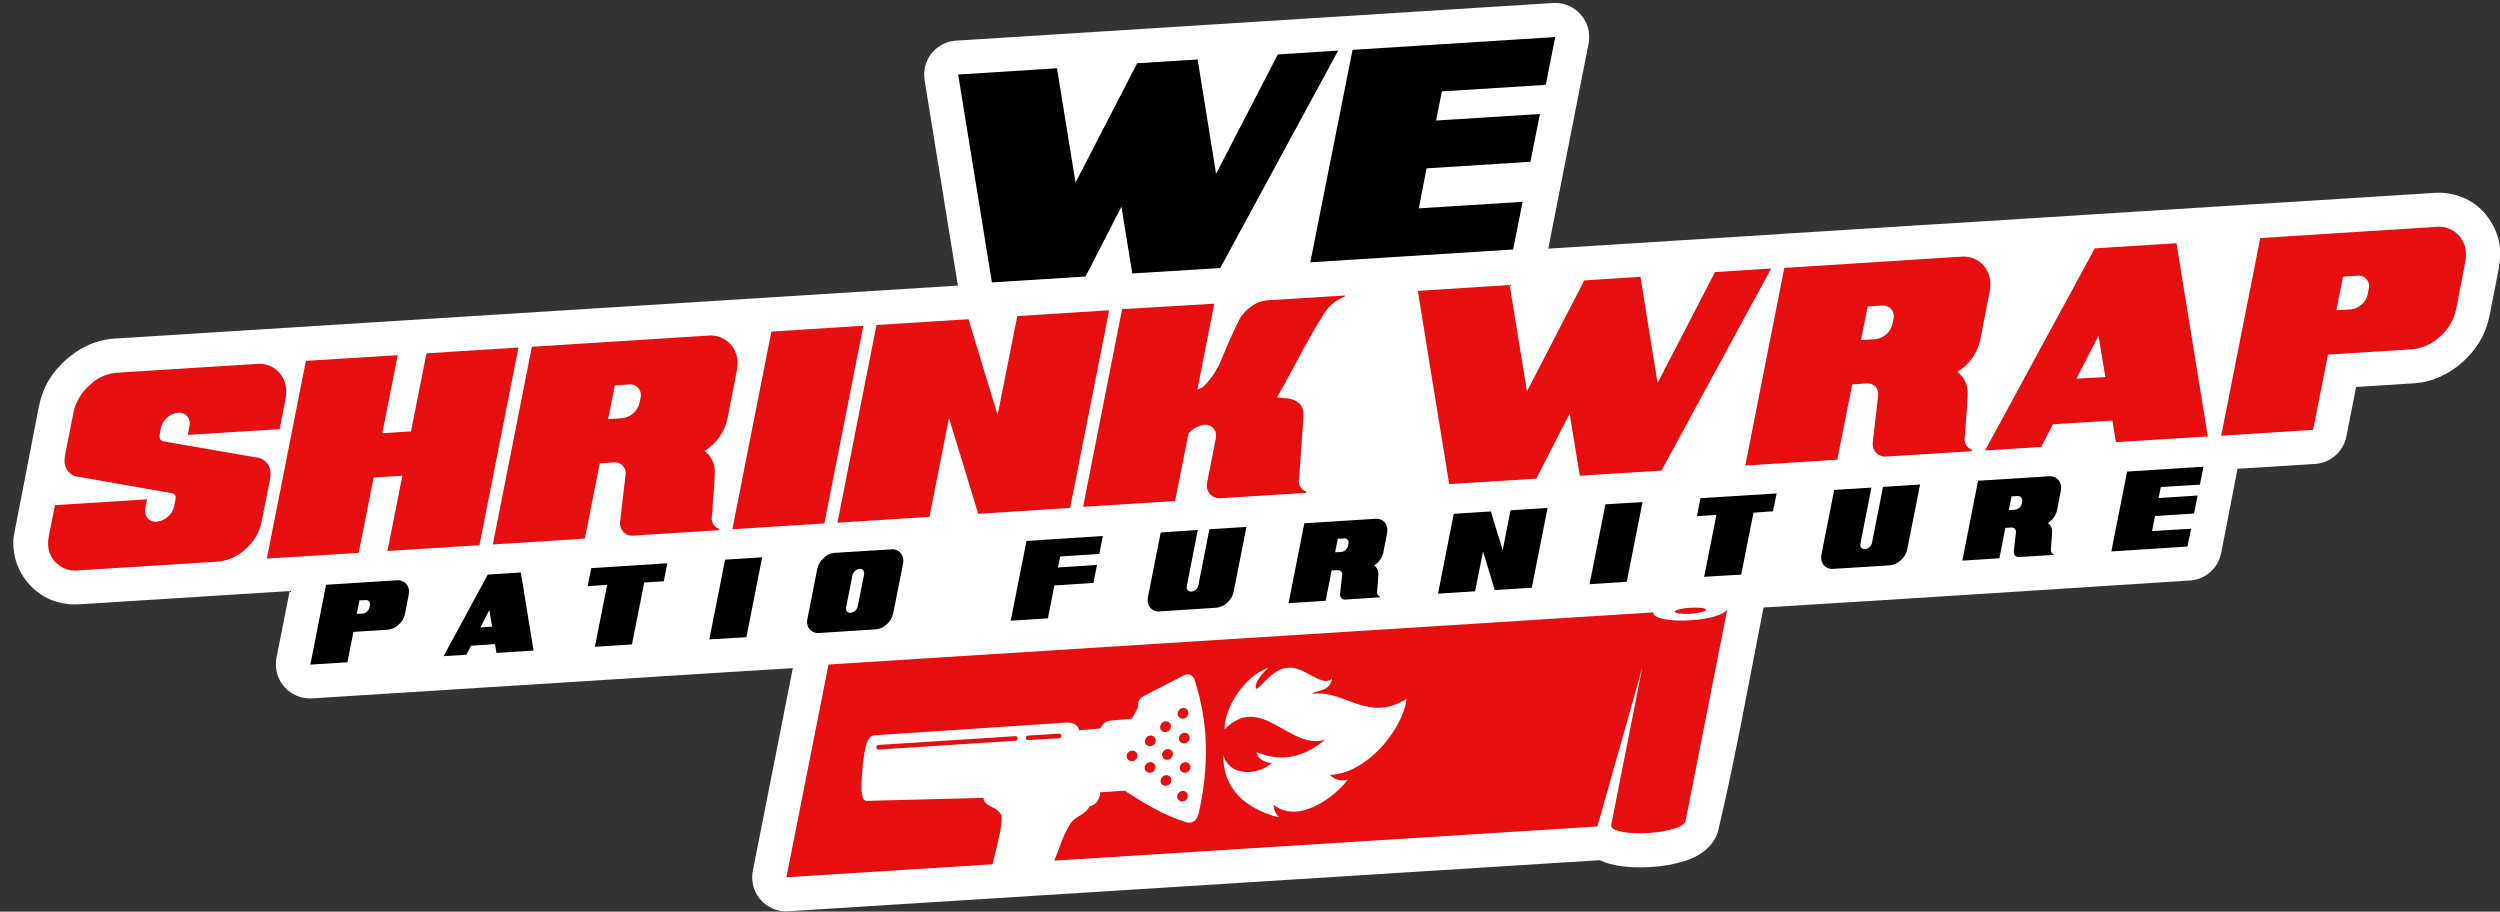
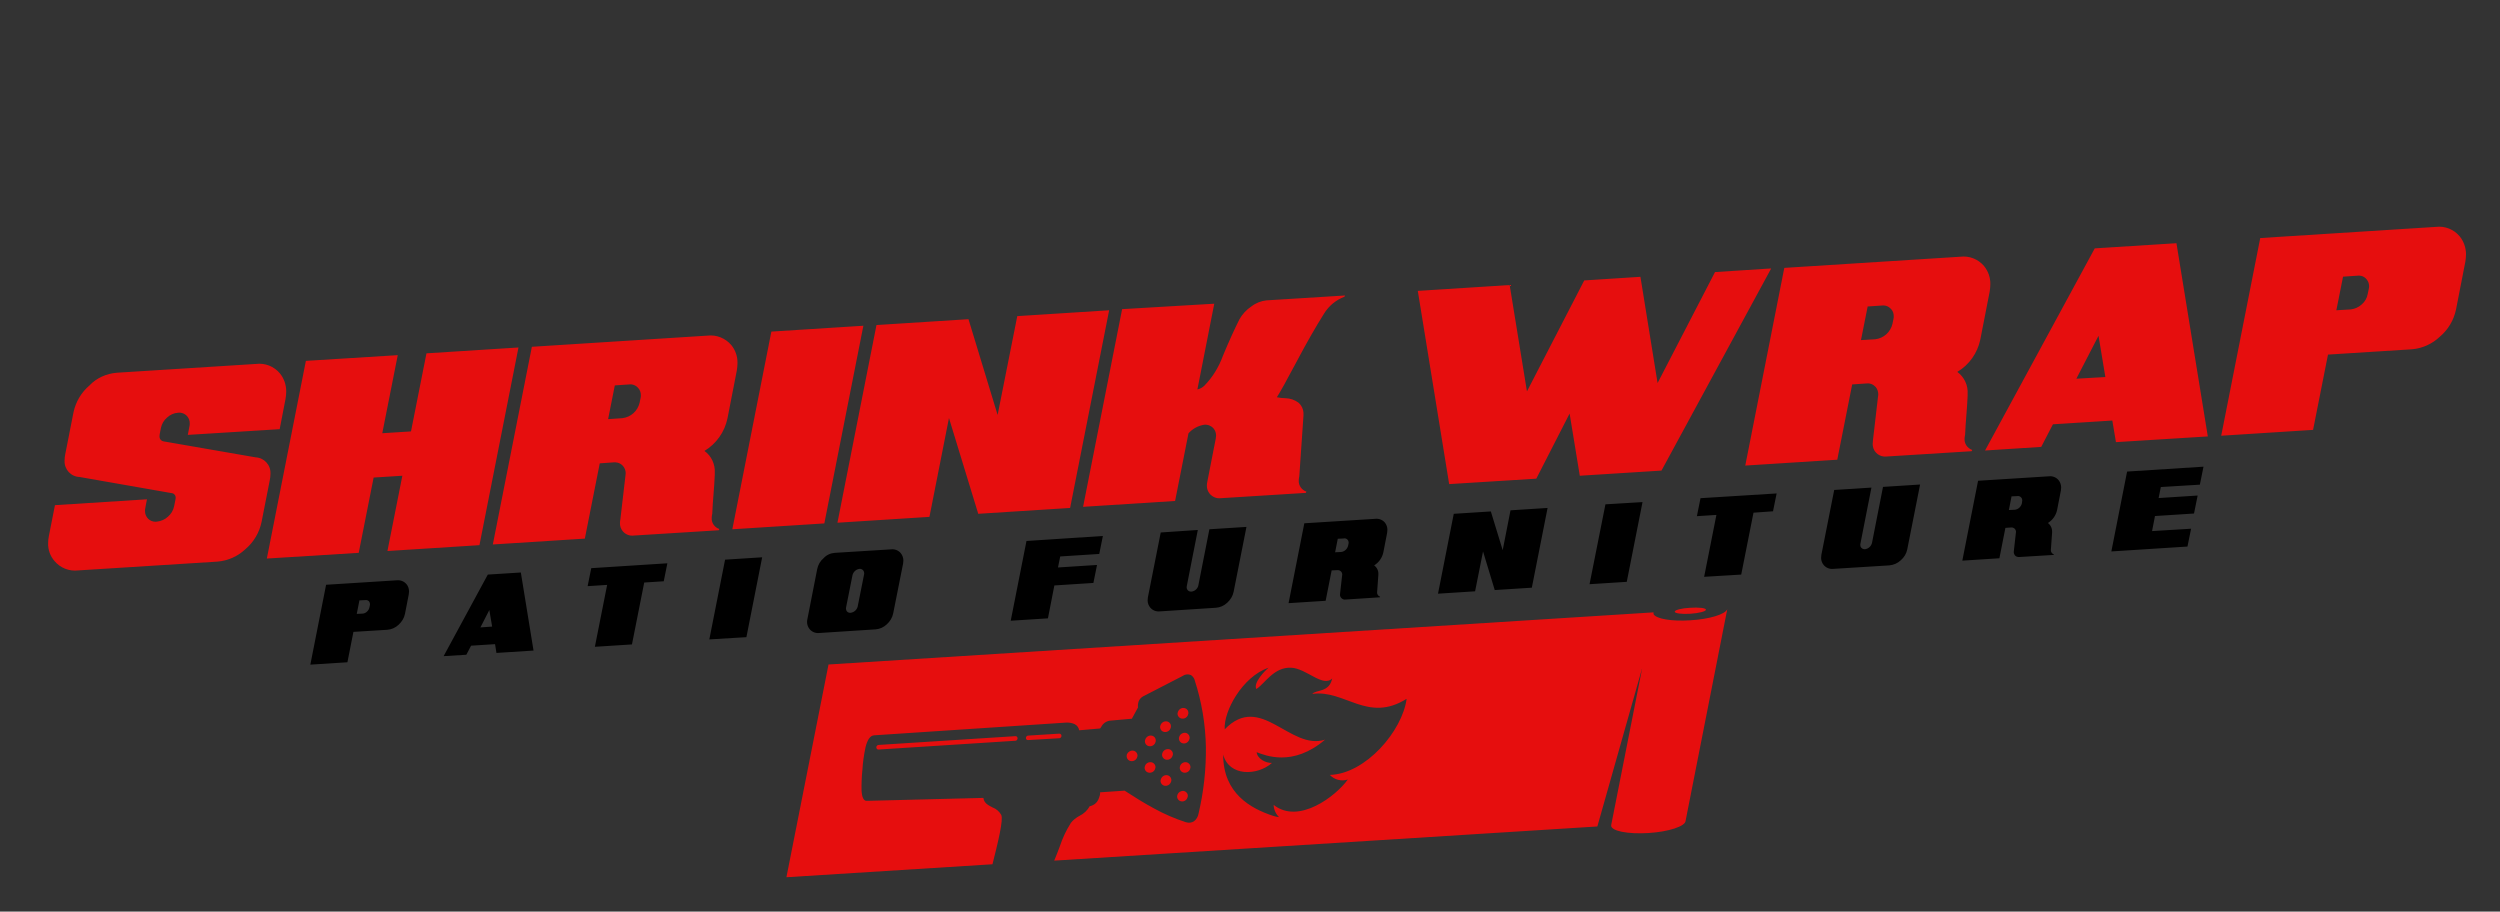
<svg xmlns="http://www.w3.org/2000/svg" id="Layer_1" x="0px" y="0px" viewBox="0 0 1793.3 653.9" style="enable-background:new 0 0 1793.3 653.9;" xml:space="preserve">
  <rect x="0" y="0" width="1793.3" height="653.9" fill="#333333" stroke="none" />
  <style type="text/css">
	.st0{fill-rule:evenodd;clip-rule:evenodd;fill:#FFFFFF;}
	.st1{fill-rule:evenodd;clip-rule:evenodd;fill:#E60E0E;}
	.st2{fill-rule:evenodd;clip-rule:evenodd;}
</style>
  <g id="Group_209" transform="translate(-170.787 -838.241)">
-     <path id="Path_56361" class="st0" d="M1281.4,1016.6l166.8-10.5c0.8-0.1,1.5-0.2,2.3-0.2l109.8-6.9l15.2-0.9l95-6   c1-0.1,2-0.2,3-0.2l115.9-7.3c0.8-0.1,1.5-0.1,2.3-0.1l84.4-5.3l40.5-2.6c6.9-0.5,13.7,0.5,20.1,3c6.7,2.6,12.6,6.9,17.2,12.5   c0.5,0.6,1,1.3,1.5,2c2.7,3.6,4.8,7.5,6.3,11.7c2.3,6.4,3.1,13.2,2.2,19.9c-0.2,1.7-0.4,3.3-0.7,4.9c0,0.1-0.1,0.2-0.1,0.3h0.1   l-6.7,34.3c-0.2,0.9-0.4,1.7-0.7,2.6c-1.3,5.5-3.5,10.8-6.4,15.6c-3.3,5.5-7.5,10.4-12.3,14.7l0,0l0,0c-4.8,4.3-10.2,7.8-16,10.4   c-6,2.7-12.4,4.3-18.9,4.7l-41.3,2.6l-7,35.5c-2.2,11.3-12.1,19.6-23.6,19.8l-54.5,3.4l-11.7,60.4c-2.2,11.3-12,19.6-23.6,19.8   c-102.2,6.5-202.5,13.2-304.7,19.3c-10.2,51.9-20.1,107.6-32.2,158.7c-2.3,10.9-11.1,18.9-24.1,23.1c-8.1,2.5-16.5,4-24.9,4.4   c-2.9,0.2-6,0.2-9.4,0.2c-6.7,0-13.3-0.8-19.8-2.5c-2.4-0.7-4.7-1.5-6.9-2.6c-0.2,0-0.4,0-0.7,0c-203.4,12.8-386.8,24.3-581.5,36.6   c-13.5,0.9-25.1-9.4-25.9-22.8c0,0,0,0,0,0c-0.1-2.1,0-4.2,0.4-6.2l0,0l28.7-145.4l-30.6,1.9c-0.8,0.1-1.5,0.1-2.3,0.1l-312,19.7   c-13.5,0.8-25-9.4-25.9-22.9c-0.1-2.1,0-4.2,0.4-6.2h0l9.5-47.9l-150.5,9.5c-6.9,0.5-13.8-0.5-20.2-3c-6.6-2.6-12.4-6.8-17-12.3   l0,0c-3.4-4-6.1-8.5-7.9-13.4c-1.8-4.9-2.7-10-2.7-15.2c0-1.8,0.1-3.5,0.4-5.3l18.1-93.3c1.3-6.4,3.6-12.5,6.9-18.1   c3.3-5.5,7.5-10.4,12.3-14.7l0,0c4.8-4.3,10.2-7.9,16.1-10.6c6-2.7,12.4-4.3,19-4.7l604.8-38l-23.9-147.5c-2.1-13.4,7-25.9,20.4-28   c0.7-0.1,1.4-0.2,2.2-0.2l0,0l428.2-27c13.5-0.8,25.1,9.4,25.9,22.9c0.1,2.1,0,4.2-0.4,6.2L1281.4,1016.6z" />
    <path id="Path_56362" class="st1" d="M1383.3,1274.2c6.3-0.4,11.2,0.2,11.2,1.4c0,1.2-5.1,2.5-11.2,2.9c-6.2,0.4-11.2-0.3-11.2-1.5   S1377.1,1274.5,1383.3,1274.2L1383.3,1274.2z M1348.6,1318l0.1-0.2l-22.1,111.9v0l-0.1,0.7c-0.1,3.9,11.8,6.3,26.6,5.4   c14.8-0.9,26.7-4.9,26.8-8.8l29.9-151.8c-1.4,3.7-12.8,7.2-26.6,8c-13.4,0.9-24.5-1.1-26.3-4.4v-1.3l-591.8,37.4l-30.2,152.6   l147.8-9.3c3.8-15,8-32,6.3-35.4v0c-1.4-2.5-3.6-4.4-6.3-5.4c-3.1-1.6-6-3-6.5-6.8l-83.2,2.1c-2.8,0.4-3.9-2.6-4.2-7.4   c-0.1-4.9,0.1-9.9,0.6-14.8c0.3-5.4,1.1-10.7,2.2-16c1.2-5.1,3.2-8.7,6.3-8.8l137.3-9.1l0,0c2.2-0.2,4.5,0.2,6.5,1.1   c1.7,0.9,2.9,2.5,3.2,4.4l15-1.3c0.3-0.4,0.6-0.7,0.8-1.1c1.2-2.4,3.5-4.1,6.2-4.5l0.1,0l15.7-1.4l4.4-8.1c-0.2-1.5,0-3,0.5-4.4   c0.6-1.5,1.7-2.7,3.1-3.5l0,0l28.7-14.8c1.7-1.2,3.9-1.3,5.7-0.5c1.3,0.9,2.3,2.2,2.7,3.7l0,0.1c5,15.4,7.7,31.5,8,47.7   c0.2,16.2-1.6,32.3-5.3,48l0,0c-0.4,2.1-1.5,4.1-3.3,5.4c-1.6,1-3.6,1.3-5.5,0.7l-0.1,0c-8-2.6-15.7-5.9-23.1-10   c-7.1-3.8-14.1-8.2-21-12.7l-17.6,1.2c0.1,1.2-0.1,2.3-0.6,3.4l0,0.1l0,0.1c-0.2,0.4-0.2,0.5-0.3,0.7l0,0c-1,3-3.5,5.1-6.6,5.7   c-1.6,3-4.2,5.4-7.3,6.9c-2.4,1.3-4.6,3-6.3,5.2l0,0.1c-3.3,5.2-5.9,10.8-7.8,16.6c-1.2,3.2-2.5,6.6-4,10.2l389.6-24.5L1348.6,1318   z M1112.1,1336c2.7-3.2,12.2-0.8,14.3-11.1c-6.7,6.7-18.5-7.3-29.6-7.7c-12.3-0.5-18.7,11.4-24.8,15.3c-2.4-4.5,6.3-13.3,8.8-15.3   c-18.7,6.3-32.4,31.2-31.5,44.2c25.9-26.8,46.8,15.5,72,7.4c-23.3,19.9-43.2,11.2-49.1,9c0.5,4.7,6.5,7.9,11,7.7   c-10.3,9.2-30.8,10-35-6c-0.1,28,20,38.8,35.9,44c1.4,0.4,2.7,0.7,4.2,0.9c-2.4-2.3-3.8-5.5-3.9-8.8c17.9,14.3,44.7-6.3,53.2-18.2   c-4.6,1.5-9.6,0.2-12.9-3.3c25.7-0.7,52-31.5,55.1-54.6C1151.8,1357.1,1135.4,1332.7,1112.1,1336L1112.1,1336z M801,1375.9   c-0.8,0.1-1.5-0.5-1.6-1.4c0-0.1,0-0.1,0-0.2c0-0.9,0.7-1.6,1.6-1.7l98.1-6.3c0.8-0.1,1.5,0.5,1.6,1.4c0,0.1,0,0.1,0,0.2   c0,0.9-0.7,1.7-1.6,1.7L801,1375.9z M908.3,1369.1c-0.8,0.1-1.6-0.5-1.6-1.3c0-0.1,0-0.1,0-0.2c0-0.9,0.7-1.7,1.6-1.7l22.3-1.4   c0.8,0,1.6,0.6,1.6,1.5c0,0,0,0,0,0.1c0,0.9-0.7,1.7-1.6,1.7L908.3,1369.1z M983.7,1376.7c1.9,0.3,3.3,2.1,3,4c0,0.1,0,0.2-0.1,0.3   c-0.4,2.1-2.4,3.5-4.6,3.2c-2-0.3-3.3-2.2-3-4.2c0-0.1,0-0.1,0-0.2C979.6,1377.8,981.6,1376.4,983.7,1376.7L983.7,1376.7z    M996.6,1385c1.9,0.3,3.3,2.1,3,4c0,0.1,0,0.2-0.1,0.3c-0.4,2.1-2.4,3.5-4.6,3.2c-2-0.3-3.3-2.1-3-4.1c0-0.1,0-0.2,0.1-0.3   C992.4,1386.1,994.4,1384.7,996.6,1385L996.6,1385z M996.8,1365.9c2,0.3,3.3,2.1,3,4.1c0,0.1,0,0.2-0.1,0.3   c-0.4,2.1-2.4,3.5-4.6,3.2c-2-0.3-3.3-2.1-3-4.1c0-0.1,0-0.2,0.1-0.3C992.7,1367,994.7,1365.6,996.8,1365.9L996.8,1365.9z    M1009.1,1375.6c2,0.3,3.3,2.2,3,4.1c0,0.1,0,0.2-0.1,0.3c-0.5,2.1-2.4,3.5-4.6,3.2c-2-0.3-3.3-2.2-3-4.1c0-0.1,0-0.2,0.1-0.3   C1005,1376.7,1006.9,1375.4,1009.1,1375.6z M1021.1,1363.9c2,0.3,3.3,2.2,3,4.1c0,0.1,0,0.2-0.1,0.3c-0.5,2.1-2.4,3.5-4.5,3.2   c-2-0.3-3.3-2.1-3-4.1c0-0.1,0-0.2,0.1-0.3C1017,1365.1,1019,1363.7,1021.1,1363.9z M1020.2,1346.1c2,0.3,3.3,2.1,3,4.1   c0,0.1,0,0.2-0.1,0.3c-0.4,2.1-2.4,3.5-4.6,3.2c-1.9-0.3-3.3-2.1-3-4c0-0.1,0-0.2,0.1-0.3   C1016.1,1347.2,1018.1,1345.8,1020.2,1346.1z M1019.8,1405.6c1.9,0.3,3.3,2.1,3,4c0,0.1,0,0.2-0.1,0.3c-0.4,2.1-2.4,3.5-4.5,3.2   c-1.9-0.3-3.3-2.1-3-4c0-0.1,0-0.2,0.1-0.3C1015.7,1406.8,1017.7,1405.4,1019.8,1405.6z M1021.7,1385c1.9,0.3,3.3,2.1,3,4   c0,0.1,0,0.2-0.1,0.3c-0.4,2.1-2.4,3.5-4.5,3.2c-2-0.3-3.3-2.1-3-4.1c0-0.1,0-0.2,0.1-0.3C1017.6,1386.1,1019.6,1384.7,1021.7,1385   L1021.7,1385z M1007.7,1355.7c2,0.3,3.3,2.1,3,4.1c0,0.1,0,0.2-0.1,0.3c-0.4,2.1-2.4,3.5-4.6,3.2c-2-0.3-3.3-2.1-3-4.1   c0-0.1,0-0.2,0.1-0.3C1003.6,1356.8,1005.6,1355.4,1007.7,1355.7z M1008,1394.3c2,0.3,3.3,2.2,3,4.1c0,0.1,0,0.2-0.1,0.3   c-0.5,2.1-2.5,3.5-4.6,3.2c-1.9-0.3-3.3-2.1-3-4c0-0.1,0-0.2,0.1-0.3C1003.9,1395.4,1005.9,1394,1008,1394.3L1008,1394.3z    M1326.7,1429.7L1326.7,1429.7z" />
    <path id="Path_56363" class="st1" d="M254.7,1105.6l99.7-6.3c6.5-0.8,12.9,1.7,17.1,6.7c3,3.6,4.6,8.2,4.6,13   c0,1.8-0.2,3.6-0.5,5.4l-4.2,21.7l-65.9,4.1l1.2-6.2c0.2-0.7,0.2-1.4,0.2-2.1c0-1.8-0.6-3.6-1.8-5c-1.6-1.9-4.1-2.9-6.6-2.6   c-3,0.2-5.8,1.5-7.9,3.5c-2.3,1.9-3.8,4.6-4.4,7.5l-0.9,4.6c0,0.5-0.1,0.9-0.1,1.3c-0.1,1.9,1.3,3.5,3.2,3.7l65.7,11.4   c6.2,0.3,11,5.5,10.7,11.7c0,0,0,0.1,0,0.1c0,1.6-0.2,3.1-0.5,4.6l-5.9,30c-1.6,7.6-5.6,14.4-11.5,19.4c-5.5,5.2-12.6,8.4-20.2,9   l-99.7,6.3c-6.5,0.8-12.9-1.7-17.1-6.7c-3.1-3.5-4.7-8.1-4.6-12.7c0-1.9,0.2-3.7,0.6-5.6l4.3-21.8l66-4.2l-1.2,6.3   c-0.2,0.7-0.2,1.4-0.2,2.2c0,4.2,3.3,7.6,7.5,7.6c0.4,0,0.7,0,1.1-0.1c2.9-0.3,5.7-1.5,7.8-3.5c2.3-1.9,3.9-4.6,4.5-7.6l0.9-4.5   c0.1-0.5,0.2-0.9,0.2-1.4c0.1-1.9-1.3-3.4-3.2-3.5c0,0,0,0-0.1,0l-65.6-11.5c-6.2-0.2-11-5.4-10.8-11.5c0-0.1,0-0.2,0-0.3   c0-1.6,0.2-3.1,0.5-4.6l5.9-30c1.6-7.5,5.6-14.3,11.5-19.3C240,1109.4,247.1,1106.2,254.7,1105.6L254.7,1105.6z M456.1,1093   l-11.1,56l20.6-1.3l11.1-56l66-4.2l-28,141.8l-66,4.2l10.7-54l-20.6,1.3l-10.7,54l-65.9,4.1l28-141.8L456.1,1093z M678.2,1079   c6.5-0.8,12.9,1.8,17.1,6.7c3,3.6,4.6,8.2,4.5,13c0,1.8-0.2,3.6-0.5,5.4l-6.7,34.3c-2,9.7-8,18.2-16.5,23.3c5,3.6,7.8,9.6,7.4,15.8   v1.4c-0.2,4.6-0.5,9.2-0.9,13.9c-0.4,4.7-0.7,9.3-0.9,13.9c-0.2,1-0.4,2-0.4,3.1c-0.2,3.6,2.1,6.8,5.5,7.9l-0.4,0.9l-60.9,3.8   c-3,0.4-6-0.7-8-3.1c-1.4-1.7-2.1-3.8-2-5.9c0-0.9,0.1-1.8,0.3-2.7l3.6-31c0.1-0.6,0.2-1.3,0.2-1.9c0.1-4.2-3.2-7.8-7.4-7.9   c-0.3,0-0.7,0-1,0l-10.2,0.7l-10.7,54l-66,4.2l28-141.8L678.2,1079z M622.1,1114l-10.3,0.7l-4.8,24.2l10.2-0.7   c6.1-0.7,11-5.1,12.4-11.1l0.7-3.4c0.2-0.7,0.2-1.4,0.2-2c0-1.9-0.6-3.7-1.9-5.1C627,1114.7,624.6,1113.7,622.1,1114L622.1,1114z    M724.1,1076.1l66-4.2l-28,141.8l-66,4.2L724.1,1076.1z M900.5,1065l65.9-4.2l-28,141.8l-65.9,4.2l-21-68.7l-14,70.9l-66,4.2   l28-141.8l66-4.2l20.9,68.7L900.5,1065z M1041.8,1056.1l-12.1,61.5c1.8-0.4,3.5-1.3,4.9-2.6c6-6.1,10.5-13.5,13.4-21.5   c4.3-10.4,8.3-19.1,11.9-26.3c2.1-3.7,5-6.8,8.6-9.2c3.1-2.4,6.9-3.9,10.8-4.3l56.3-3.5l-0.4,0.9c-6.1,2.3-11.3,6.6-14.7,12.2   c-5.8,9.2-12.4,20.7-19.7,34.5c-7.3,13.8-12,22.2-14.1,25.4c2.1,0.4,4.2,0.7,6.3,0.7c3.3,0.1,6.5,1.2,9.1,3.1   c2.4,2,3.8,5.1,3.7,8.2v1.1l-3,43.6c-0.2,1-0.4,2-0.4,3c-0.2,3.6,2.1,6.8,5.5,8l-0.4,0.9l-60.9,3.8c-3,0.4-6-0.8-8-3.1   c-1.4-1.7-2.2-3.8-2.1-6c0-0.9,0.1-1.7,0.3-2.6l6.1-31.2c0.1-0.7,0.2-1.3,0.2-2c0-1.9-0.6-3.7-1.8-5.1c-1.6-1.9-4.1-2.9-6.6-2.7   c-4.4,0.7-8.4,2.8-11.4,6.2l-9.6,48.5l-66,4.2l28-141.8L1041.8,1056.1z M1272.8,1181.6l-62.5,3.9l-22.5-138.6l65.9-4.2l12.4,76.3   l41.1-79.6l40.3-2.6l12.3,76.2l41.2-79.6l40.3-2.6l-78.7,145l-58.6,3.7l-7.3-44.6L1272.8,1181.6z M1576.9,1022.4   c6.5-0.8,12.9,1.7,17.1,6.7c3,3.7,4.6,8.3,4.5,13c0,1.8-0.2,3.6-0.5,5.4l-6.7,34.3c-2,9.7-8,18.2-16.5,23.2c5,3.7,7.8,9.6,7.4,15.8   v1.4c-0.2,4.6-0.5,9.2-0.9,13.9c-0.4,4.7-0.7,9.4-0.9,13.9c-0.2,1-0.4,2-0.4,3c-0.2,3.6,2.1,6.8,5.5,8l-0.4,0.9l-61,3.8   c-4.8,0.6-9.3-2.8-9.9-7.6c-0.1-0.5-0.1-0.9-0.1-1.4c0-0.9,0.1-1.8,0.2-2.7l3.6-31c0.1-0.6,0.2-1.2,0.2-1.9c0-1.9-0.6-3.7-1.8-5.2   c-1.7-1.9-4.1-2.9-6.6-2.6l-10.3,0.7l-10.7,54l-66,4.2l28-141.8L1576.9,1022.4z M1520.7,1057.4l-10.2,0.7l-4.8,24.1l10.2-0.6   c6.1-0.7,11-5.1,12.4-11.1l0.7-3.4c0.2-0.7,0.2-1.4,0.2-2.1c0-1.9-0.6-3.7-1.9-5.1C1525.7,1058.1,1523.3,1057.1,1520.7,1057.4   L1520.7,1057.4z M1673.4,1016.4l58.6-3.7l22.5,138.6l-65.9,4.1l-2.6-15.5l-42.6,2.7l-8.4,16.2l-40.3,2.6L1673.4,1016.4z    M1681,1108.7l-4.9-29.6l-15.9,30.8L1681,1108.7z M1918,1001c6.5-0.8,12.9,1.7,17.1,6.7c3,3.6,4.6,8.3,4.6,13   c0,1.8-0.2,3.6-0.5,5.4l-6.7,34.3c-1.6,7.6-5.7,14.4-11.6,19.4c-5.5,5.2-12.6,8.4-20.1,9l-60.1,3.8l-10.7,54l-65.9,4.2l28-141.8   L1918,1001z M1861.8,1036l-10.3,0.7l-4.8,24.1l10.2-0.6c2.9-0.3,5.7-1.5,7.9-3.5c2.3-1.9,3.9-4.6,4.4-7.6l0.7-3.4   c0.2-0.7,0.3-1.4,0.3-2.1c0-1.8-0.6-3.6-1.8-5C1866.8,1036.6,1864.4,1035.7,1861.8,1036L1861.8,1036z" />
    <path id="Path_56364" class="st2" d="M455.4,1254.5c4.3-0.5,8.2,2.5,8.7,6.8c0,0.4,0.1,0.7,0.1,1.1c0,0.7-0.1,1.5-0.2,2.2   l-2.7,13.9c-0.6,3.1-2.3,5.8-4.6,7.9c-2.2,2.1-5.1,3.4-8.1,3.6l-24.3,1.5l-4.3,21.8l-26.6,1.7l11.3-57.3L455.4,1254.5z    M432.8,1268.7l-4.2,0.2l-1.9,9.7l4.2-0.2c1.2-0.1,2.3-0.6,3.1-1.4c0.9-0.8,1.6-1.9,1.8-3.1l0.3-1.4c0.1-0.3,0.1-0.6,0.1-0.9   c0-0.7-0.3-1.5-0.7-2C434.8,1268.9,433.8,1268.5,432.8,1268.7L432.8,1268.7z M520.7,1250.4l23.7-1.5l9.1,56l-26.6,1.7l-1-6.3   l-17.2,1.1l-3.4,6.5l-16.3,1L520.7,1250.4z M523.8,1287.7l-2-11.9l-6.4,12.5L523.8,1287.7z M632.9,1256.1l-8.8,44.4l-26.6,1.7   l8.8-44.4l-14,0.9l2.6-12.9l54.6-3.5l-2.6,12.9L632.9,1256.1z M690.9,1239.7l26.6-1.7l-11.3,57.3l-26.6,1.6L690.9,1239.7z    M769.7,1234.8l40.3-2.5c2.6-0.3,5.2,0.7,6.9,2.7c1.2,1.5,1.9,3.3,1.9,5.3c0,0.7-0.1,1.5-0.2,2.2l-7.1,35.7   c-0.6,3.1-2.3,5.8-4.6,7.9c-2.2,2.1-5.1,3.4-8.1,3.6l-40.3,2.6c-2.6,0.3-5.2-0.7-6.9-2.7c-1.2-1.4-1.9-3.3-1.9-5.2   c0-0.8,0.1-1.5,0.3-2.3l7-35.7c0.6-3,2.2-5.8,4.6-7.8C763.7,1236.3,766.6,1235,769.7,1234.8L769.7,1234.8z M787.3,1246.3   c-2.4,0.3-4.4,2.1-5,4.5l-4.6,23.1c-0.1,0.3-0.1,0.6-0.1,0.9c0,0.7,0.3,1.5,0.7,2c0.7,0.8,1.7,1.1,2.7,1c2.4-0.3,4.4-2.1,5-4.4   l4.6-23.1c0.1-0.3,0.1-0.6,0.1-0.9c0-0.7-0.3-1.5-0.7-2C789.3,1246.6,788.3,1246.2,787.3,1246.3L787.3,1246.3z M961.9,1222.7   l-2.6,12.9l-28,1.8l-1.6,7.9l28-1.8l-2.6,12.9l-28,1.8l-4.6,23.6l-26.7,1.7l11.3-57.2L961.9,1222.7z M1030,1218.4l-7.9,40.2   c-0.1,0.3-0.1,0.6-0.1,0.9c0,1.7,1.3,3.1,3,3.1c0.1,0,0.3,0,0.4,0c1.2-0.1,2.3-0.6,3.2-1.4c0.9-0.8,1.6-1.9,1.8-3.1l7.9-40.2   l26.6-1.7l-9.2,46.5c-0.6,3.1-2.3,5.8-4.6,7.9c-2.2,2.1-5.1,3.4-8.1,3.6l-40.2,2.6c-2.6,0.3-5.2-0.7-6.9-2.7   c-1.2-1.4-1.9-3.3-1.9-5.2c0-0.7,0.1-1.5,0.2-2.2l9.2-46.5L1030,1218.4z M1157.3,1210.4c2.6-0.3,5.2,0.7,6.9,2.7   c1.2,1.5,1.8,3.3,1.8,5.2c0,0.7-0.1,1.5-0.2,2.2l-2.7,13.9c-0.8,3.9-3.2,7.3-6.6,9.4c2,1.5,3.2,3.9,3,6.4v0.5   c-0.1,1.9-0.2,3.7-0.4,5.6c-0.2,1.9-0.3,3.8-0.4,5.6c-0.1,0.4-0.1,0.8-0.1,1.2c-0.1,1.4,0.8,2.7,2.2,3.2l-0.2,0.4l-24.6,1.6   c-1.9,0.3-3.7-1.1-4-3c0-0.2,0-0.4,0-0.6c0-0.4,0-0.7,0.1-1.1l1.4-12.5c0.1-0.2,0.1-0.5,0.1-0.7c0-1.7-1.3-3.1-3-3.2   c-0.1,0-0.3,0-0.4,0l-4.2,0.2l-4.3,21.8l-26.6,1.7l11.3-57.3L1157.3,1210.4z M1134.6,1224.5l-4.2,0.2l-1.9,9.7l4.2-0.2   c1.2-0.1,2.3-0.6,3.2-1.4c1-0.8,1.6-1.9,1.9-3.1l0.3-1.4c0-0.3,0.1-0.5,0.1-0.8c0-1.7-1.3-3.1-3-3.1   C1134.9,1224.5,1134.7,1224.5,1134.6,1224.5L1134.6,1224.5z M1254.3,1204.3l26.6-1.7l-11.3,57.2l-26.6,1.7l-8.4-27.7l-5.7,28.6   l-26.6,1.7l11.3-57.3l26.6-1.7l8.5,27.8L1254.3,1204.3z M1322.4,1200l26.6-1.6l-11.3,57.2l-26.7,1.7L1322.4,1200z M1428.6,1206   l-8.8,44.4l-26.6,1.6l8.8-44.4l-14,0.9l2.6-12.9l54.6-3.4l-2.6,12.8L1428.6,1206z M1513.2,1188l-7.9,40.2c-0.1,0.3-0.1,0.6-0.1,0.9   c0,0.7,0.2,1.5,0.7,2c0.7,0.8,1.7,1.2,2.7,1.1c2.4-0.3,4.4-2.1,5-4.5l7.9-40.2l26.6-1.7l-9.2,46.5c-0.6,3.1-2.3,5.8-4.6,7.8   c-2.2,2.1-5.1,3.4-8.2,3.7l-40.2,2.5c-2.6,0.3-5.2-0.7-6.9-2.7c-1.2-1.4-1.9-3.3-1.9-5.1c0-0.8,0.1-1.5,0.2-2.3l9.2-46.5   L1513.2,1188z M1640.5,1179.9c2.6-0.3,5.2,0.7,6.9,2.7c1.2,1.5,1.9,3.3,1.9,5.3c0,0.7-0.1,1.5-0.2,2.2l-2.7,13.9   c-0.8,3.9-3.2,7.3-6.6,9.4c2,1.5,3.1,3.9,3,6.4v0.5c-0.1,1.9-0.2,3.7-0.4,5.6s-0.3,3.8-0.4,5.6c-0.1,0.4-0.1,0.8-0.1,1.2   c-0.1,1.4,0.8,2.8,2.2,3.2l-0.2,0.4l-24.6,1.5c-1.2,0.1-2.4-0.3-3.2-1.2c-0.5-0.7-0.8-1.5-0.8-2.4c0-0.4,0-0.7,0.1-1.1l1.4-12.5   c0-0.3,0.1-0.5,0.1-0.8c0-1.7-1.3-3.1-3-3.2c-0.1,0-0.3,0-0.4,0l-4.2,0.3l-4.3,21.8l-26.6,1.7l11.3-57.3L1640.5,1179.9z    M1617.9,1194.1l-4.2,0.2l-1.9,9.8l4.2-0.2c1.2-0.1,2.3-0.6,3.2-1.4c0.9-0.8,1.6-1.9,1.9-3.1l0.2-1.4c0.1-0.3,0.1-0.6,0.1-0.9   c0-0.7-0.3-1.5-0.8-2C1619.9,1194.3,1618.9,1193.9,1617.9,1194.1L1617.9,1194.1z M1751.4,1173l-2.6,12.9l-28,1.7l-1.6,7.9l28-1.8   l-2.6,12.9l-28,1.8l-2.1,10.8l28-1.7l-2.6,12.8l-54.6,3.5l11.3-57.3L1751.4,1173z" />
-     <path id="Path_56365" class="st2" d="M949.5,1036.6l-67.2,4.2l-24.2-149.1l70.9-4.5l13.3,82l44.2-85.6l43.4-2.7l13.2,82l44.3-85.6   l43.3-2.8l-84.6,156l-63.1,3.9l-7.8-47.9L949.5,1036.6z M1286.4,864.8l-6.8,34.3l-74.5,4.7l-4.2,20.9l74.5-4.7l-6.8,34.3l-74.5,4.7   l-5.6,28.7l74.5-4.7l-6.8,34.2l-145.5,9.2L1141,874L1286.4,864.8z" />
  </g>
</svg>